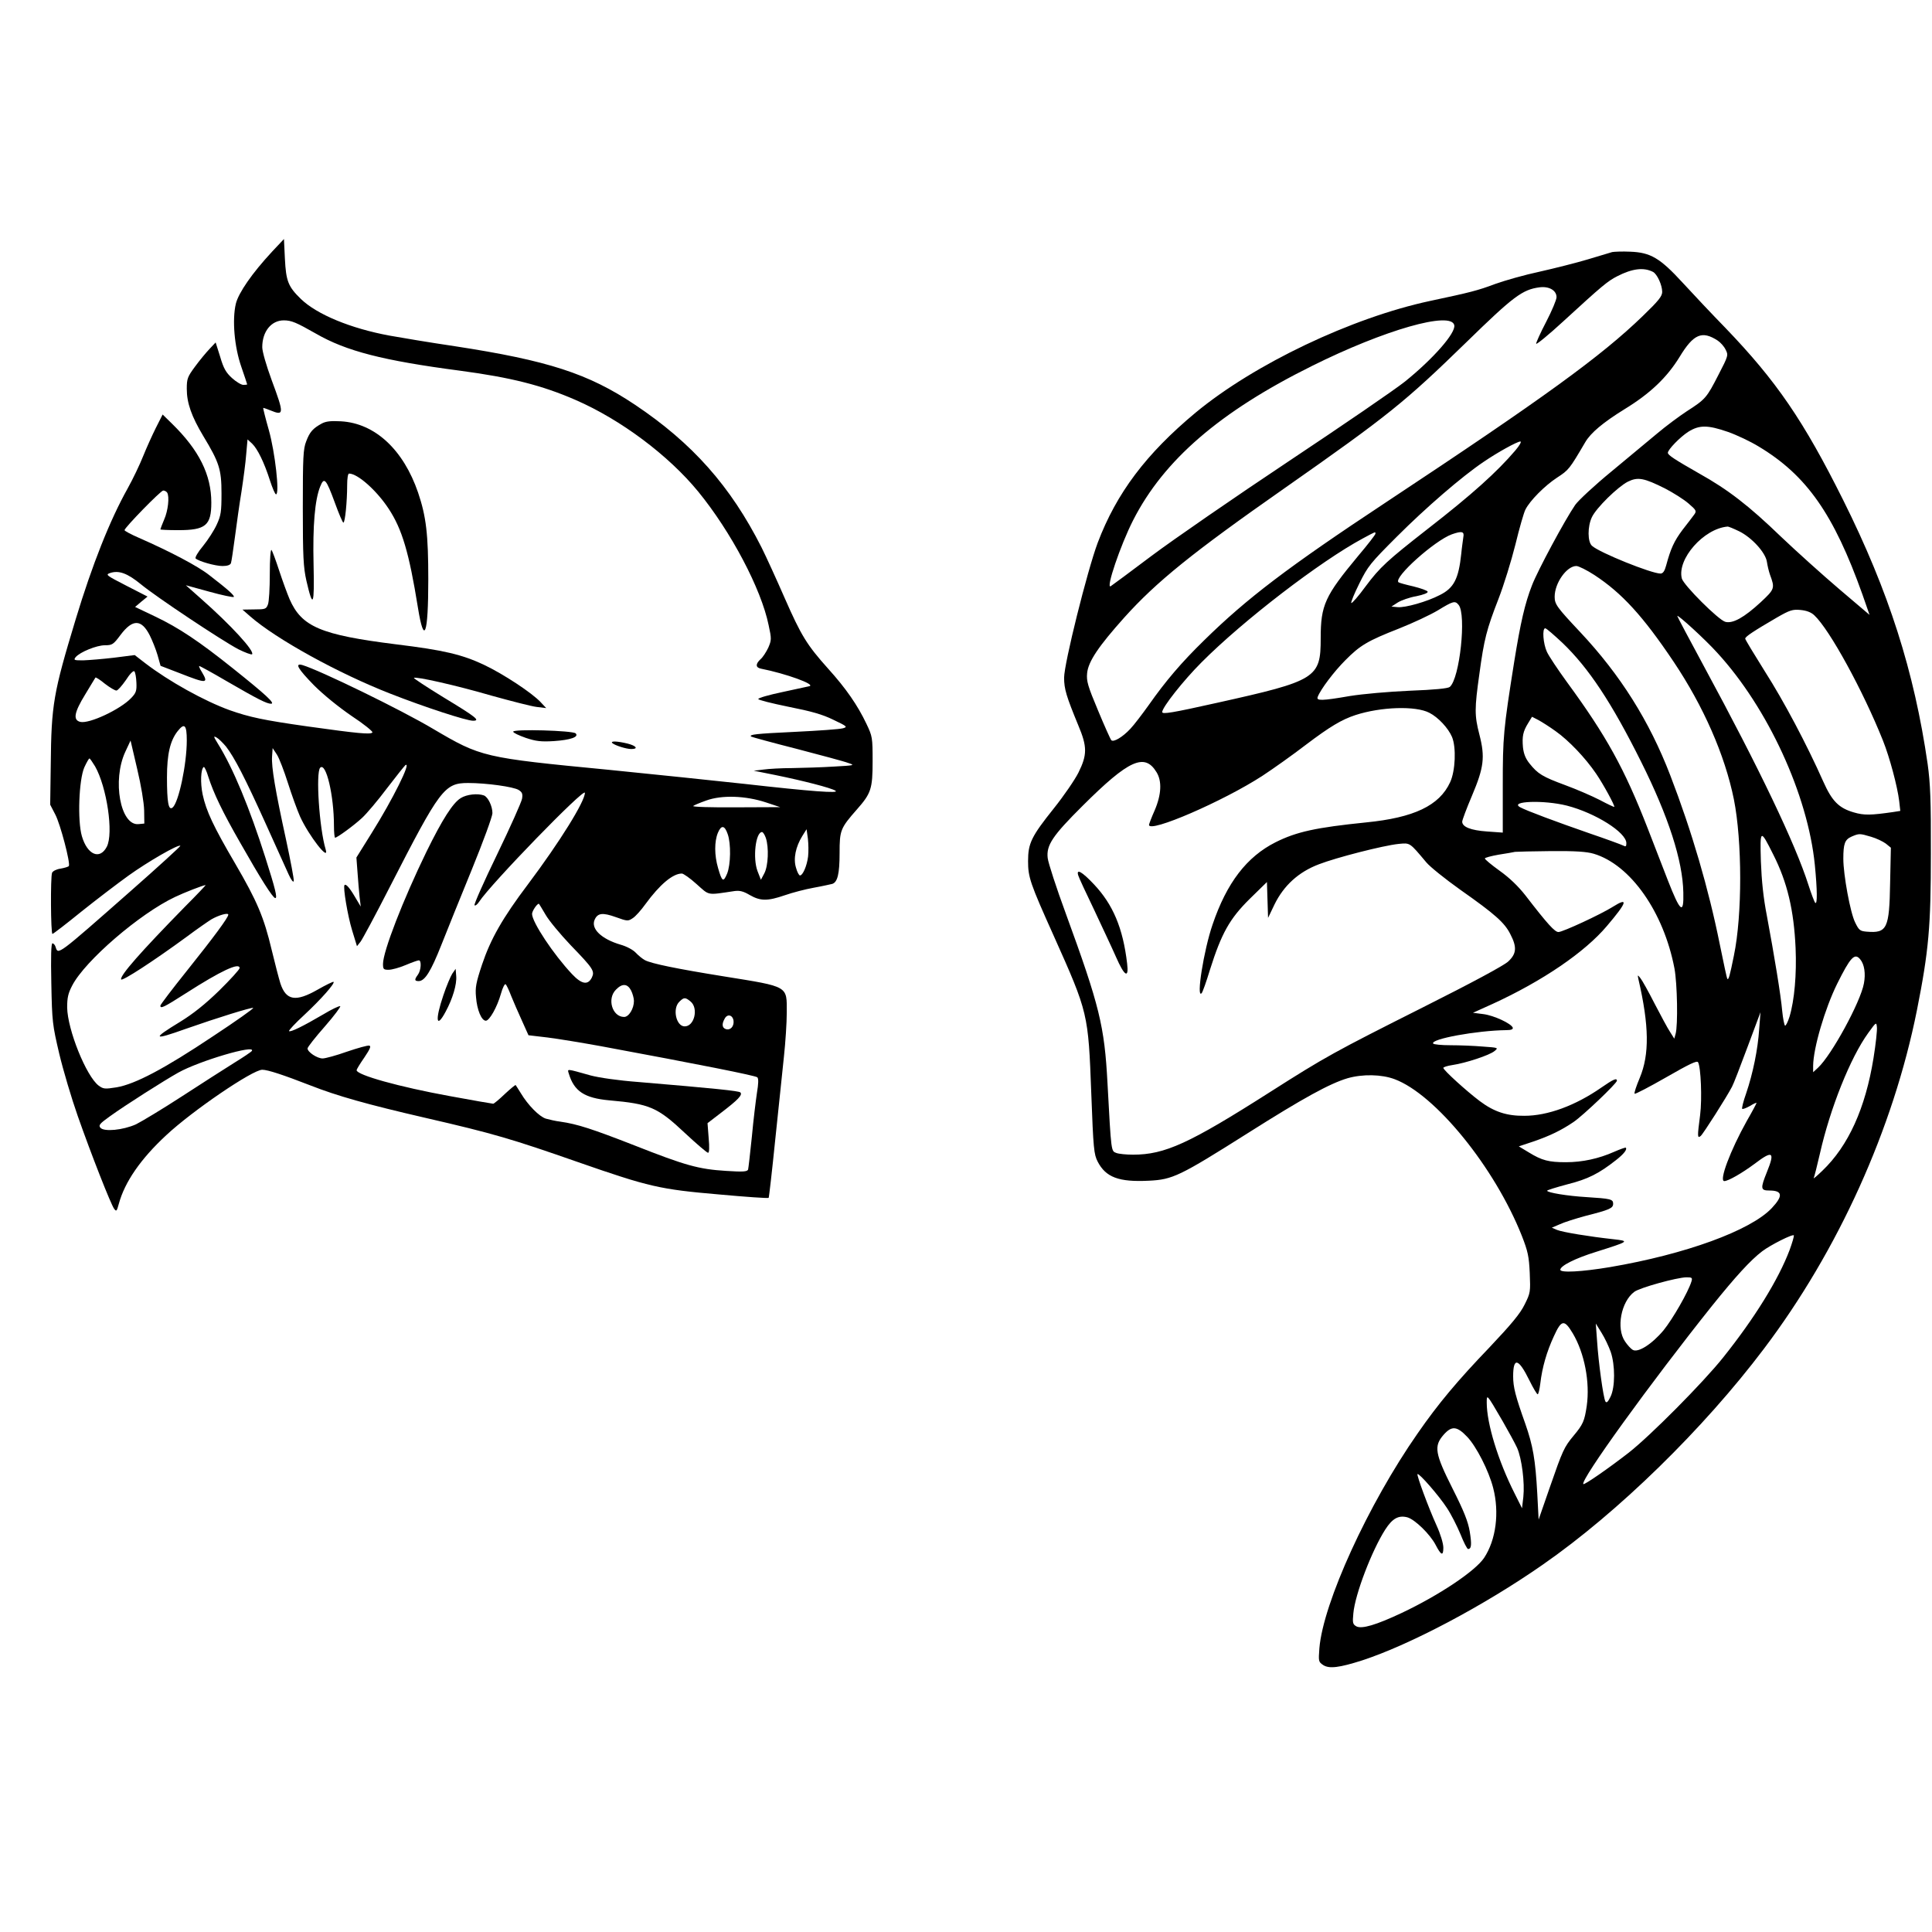
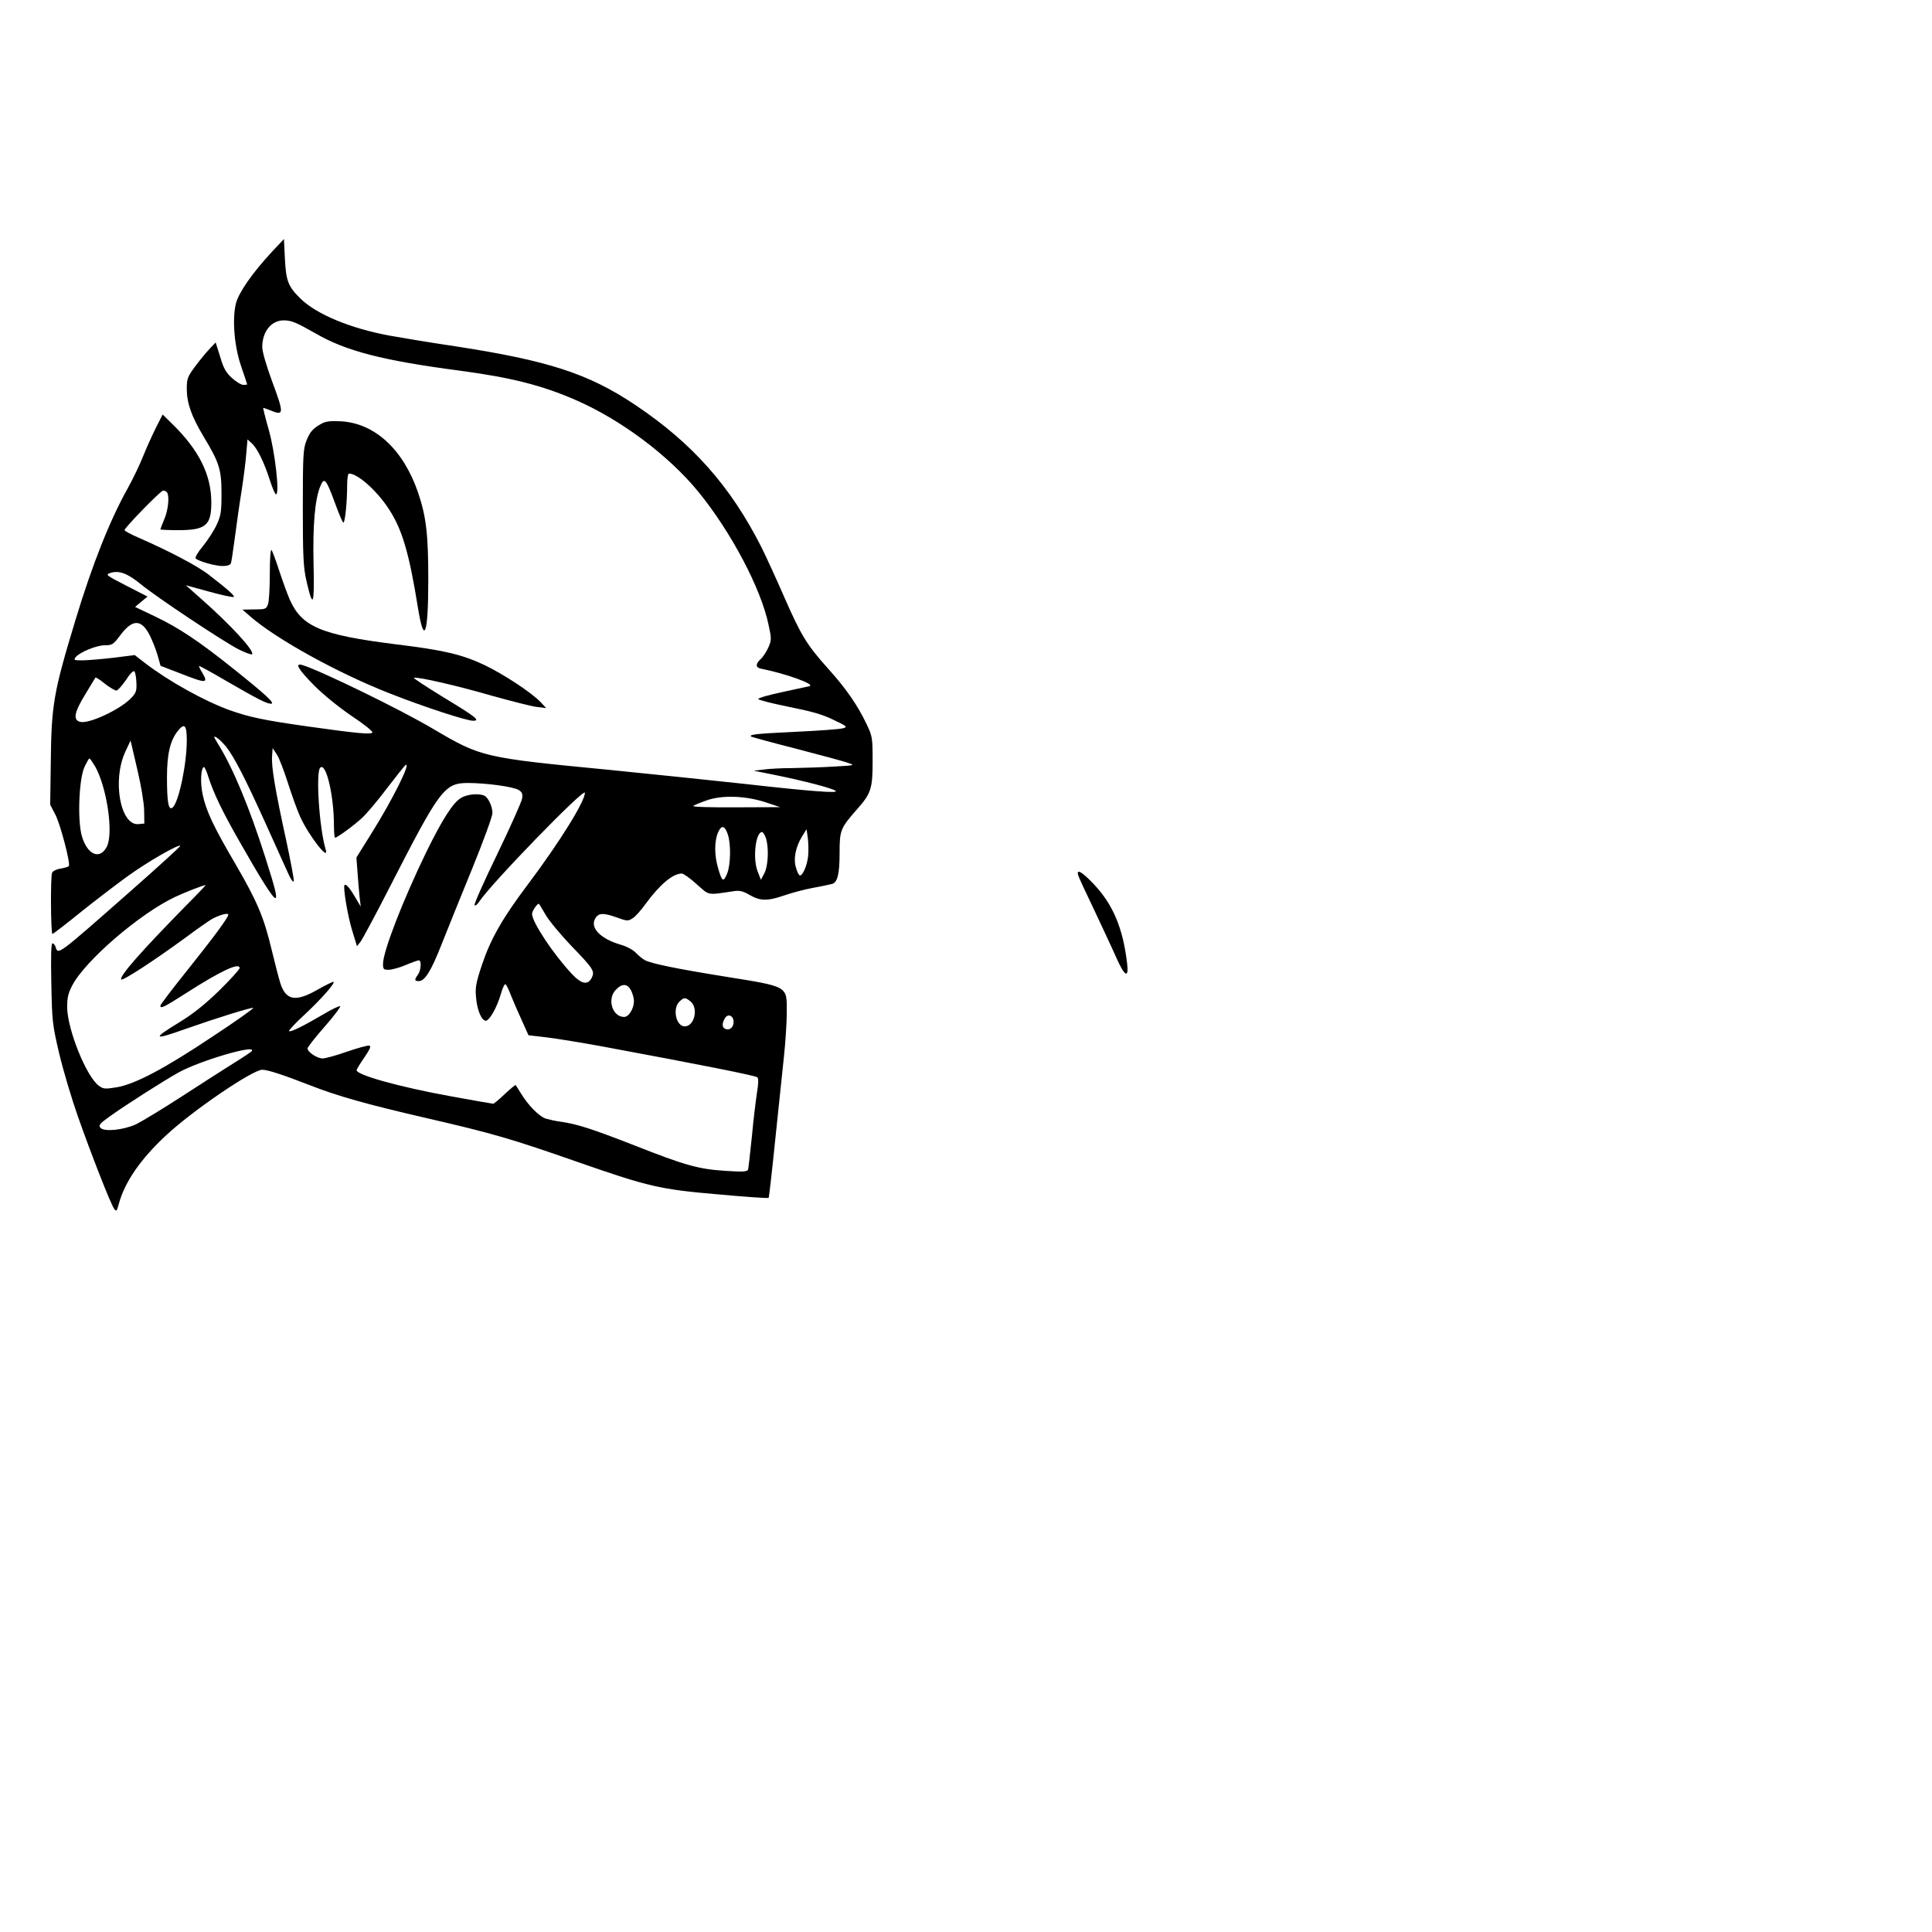
<svg xmlns="http://www.w3.org/2000/svg" version="1.0" width="1024" height="1024" viewBox="0 0 1024 1024" preserveAspectRatio="xMidYMid meet">
  <g transform="translate(0,1024) scale(0.1,-0.1)" fill="#000000" stroke="none">
    <path d="M1441 8905 c-104 -112 -177 -217 -191 -275 -20 -85 -8 -228 29 -334 17 -50 31 -91 31 -93 0 -2 -9 -3 -20 -3 -11 0 -38 16 -60 36 -32 29 -45 51 -63 113 l-24 76 -33 -35 c-18 -19 -53 -61 -77 -94 -39 -53 -43 -63 -43 -117 0 -75 25 -146 88 -251 84 -139 96 -176 96 -303 0 -97 -3 -117 -25 -165 -14 -31 -47 -82 -73 -114 -27 -32 -44 -62 -39 -66 16 -15 104 -40 142 -40 25 0 41 5 45 15 3 8 12 70 21 137 9 68 24 177 35 243 10 66 22 155 25 198 l7 78 24 -22 c29 -28 64 -99 95 -196 13 -40 27 -73 32 -73 20 0 -5 223 -38 340 -18 63 -31 116 -30 118 1 1 18 -5 38 -13 73 -30 74 -20 7 160 -29 79 -50 152 -50 175 0 83 48 142 114 142 41 0 66 -11 170 -70 161 -93 355 -143 766 -197 269 -36 432 -77 611 -155 239 -104 492 -293 650 -486 174 -213 334 -516 373 -708 16 -73 15 -79 -2 -119 -11 -23 -29 -51 -41 -61 -27 -25 -27 -44 2 -50 132 -26 292 -84 257 -93 -8 -2 -73 -16 -143 -31 -71 -15 -128 -31 -128 -37 0 -5 72 -23 160 -41 121 -24 179 -40 238 -69 74 -35 76 -38 51 -45 -16 -5 -130 -13 -255 -19 -210 -10 -243 -14 -232 -25 2 -2 111 -32 241 -65 130 -34 254 -67 274 -75 37 -12 34 -13 -76 -19 -63 -4 -162 -7 -220 -8 -58 0 -127 -4 -155 -8 l-50 -6 115 -23 c142 -29 296 -68 318 -83 25 -15 -126 -4 -480 36 -167 18 -492 52 -723 75 -664 64 -675 67 -928 216 -171 102 -601 311 -694 339 -43 12 -24 -20 61 -107 51 -51 130 -115 200 -163 64 -42 113 -82 110 -87 -8 -12 -74 -6 -345 32 -233 33 -307 49 -412 86 -135 49 -322 153 -446 248 l-57 44 -110 -14 c-60 -7 -133 -13 -163 -14 -49 0 -52 1 -40 17 23 27 111 63 155 63 39 0 45 4 83 55 64 85 111 84 155 -3 13 -26 32 -73 41 -104 l16 -57 104 -40 c140 -55 152 -55 115 7 -11 17 -17 32 -14 32 4 0 68 -35 143 -79 169 -98 215 -121 238 -121 23 1 -28 48 -202 187 -180 144 -288 216 -412 275 l-107 51 33 28 33 27 -113 58 c-107 55 -111 58 -85 67 46 15 91 -1 163 -60 84 -69 427 -297 516 -344 36 -18 69 -30 73 -27 15 16 -110 153 -271 295 l-80 71 124 -34 c68 -19 127 -31 130 -28 6 6 -29 38 -129 115 -62 49 -209 126 -373 198 -42 18 -77 37 -77 41 0 13 192 210 205 210 8 0 17 -5 21 -11 13 -21 5 -96 -16 -143 -11 -26 -20 -50 -20 -52 0 -2 43 -4 95 -4 145 0 175 25 175 146 0 148 -65 278 -208 418 l-50 49 -36 -71 c-20 -40 -50 -107 -67 -149 -17 -43 -54 -121 -83 -173 -93 -166 -187 -402 -275 -693 -118 -390 -129 -450 -132 -772 l-3 -210 27 -52 c27 -51 81 -258 72 -273 -2 -4 -22 -10 -44 -14 -22 -3 -41 -13 -45 -22 -9 -23 -7 -324 2 -324 4 0 73 53 153 118 80 64 193 150 250 191 103 74 266 168 275 158 2 -2 -118 -112 -267 -243 -385 -339 -381 -336 -394 -294 -3 11 -11 20 -17 20 -7 0 -9 -70 -6 -212 4 -205 6 -219 42 -373 21 -88 65 -236 98 -330 72 -205 175 -467 193 -492 12 -16 14 -13 25 27 31 115 116 238 251 363 139 130 458 347 509 347 29 0 111 -27 255 -83 143 -56 298 -100 610 -172 361 -83 458 -112 810 -235 376 -131 433 -144 747 -171 142 -13 259 -21 262 -18 2 2 18 141 35 309 18 168 38 366 46 440 8 74 15 179 15 233 0 143 14 136 -334 192 -249 40 -385 68 -418 86 -13 7 -34 24 -48 39 -15 16 -49 34 -81 43 -102 30 -159 85 -137 133 16 35 42 38 112 13 61 -22 65 -22 89 -6 15 9 45 43 68 75 76 104 145 162 193 162 8 0 44 -25 78 -56 70 -62 52 -59 200 -37 29 4 48 -1 82 -21 56 -32 93 -33 186 -1 40 14 109 32 154 40 45 8 88 18 97 20 28 9 39 53 39 164 0 120 4 131 92 231 75 85 83 109 83 255 0 126 -1 132 -33 199 -46 97 -108 187 -202 291 -114 127 -144 177 -231 375 -42 96 -97 217 -123 269 -164 324 -366 552 -671 756 -247 165 -460 234 -955 310 -129 19 -284 45 -345 56 -206 38 -385 112 -470 194 -68 66 -79 95 -85 214 l-5 104 -64 -68z m-718 -2283 c2 -44 -2 -55 -28 -82 -57 -60 -223 -138 -270 -126 -39 10 -32 50 27 146 28 47 53 87 54 89 2 2 25 -12 50 -33 26 -20 53 -36 61 -36 7 0 29 25 50 55 20 32 40 52 45 47 5 -5 10 -32 11 -60z m267 -306 c0 -127 -43 -329 -75 -356 -22 -18 -30 27 -30 160 0 123 17 194 56 244 37 47 49 34 49 -48z m208 -33 c45 -58 101 -167 210 -408 54 -121 110 -242 122 -270 13 -29 25 -44 27 -35 2 9 -17 108 -41 220 -57 261 -78 385 -74 441 l3 44 23 -35 c12 -19 38 -87 58 -150 20 -63 49 -143 64 -177 46 -102 157 -244 136 -175 -34 113 -53 408 -29 433 31 31 73 -147 73 -308 0 -35 3 -63 6 -63 11 0 100 65 143 105 24 22 84 93 132 157 49 64 93 119 98 123 33 20 -68 -183 -179 -360 l-81 -130 6 -80 c3 -44 8 -102 11 -130 l6 -50 -31 52 c-28 48 -48 70 -55 62 -9 -10 17 -164 40 -239 l26 -85 19 24 c10 13 80 143 155 290 266 519 289 551 415 551 97 0 241 -20 268 -37 19 -12 22 -21 18 -46 -3 -18 -62 -150 -132 -295 -70 -144 -124 -266 -120 -270 4 -4 15 4 24 18 62 95 561 609 561 578 0 -46 -133 -260 -301 -484 -136 -180 -199 -292 -244 -426 -32 -96 -37 -122 -32 -173 5 -67 29 -125 52 -125 19 0 60 72 80 143 9 33 21 55 25 50 5 -4 18 -32 29 -61 12 -29 37 -88 57 -131 l35 -78 102 -12 c56 -7 183 -28 282 -46 523 -97 820 -156 829 -165 7 -7 6 -34 -2 -82 -6 -40 -19 -145 -27 -233 -9 -88 -18 -166 -20 -174 -5 -11 -26 -13 -116 -7 -147 9 -217 29 -486 135 -223 87 -302 113 -393 126 -25 3 -59 11 -77 16 -35 11 -95 72 -132 134 -14 22 -26 42 -28 44 -1 2 -27 -19 -57 -47 -30 -29 -58 -52 -62 -52 -4 0 -109 18 -233 41 -263 48 -491 111 -491 137 0 4 18 34 41 67 31 46 37 61 26 63 -9 2 -62 -13 -118 -32 -56 -20 -115 -36 -129 -36 -29 0 -80 34 -80 53 0 7 41 59 92 117 50 57 86 106 81 107 -6 2 -46 -17 -89 -43 -109 -64 -175 -96 -182 -89 -3 3 33 42 81 86 89 83 163 167 155 175 -3 2 -40 -16 -84 -41 -117 -67 -168 -58 -198 33 -8 26 -29 106 -46 177 -41 173 -77 258 -193 457 -116 198 -154 279 -173 367 -13 62 -10 136 6 146 3 2 15 -21 24 -52 28 -87 74 -184 171 -353 105 -185 171 -290 184 -290 12 0 1 47 -53 216 -83 261 -171 474 -251 602 -24 39 -25 43 -7 33 11 -6 33 -28 50 -48z m-434 -338 l1 -70 -31 -3 c-96 -9 -140 232 -70 383 l28 60 35 -150 c21 -88 36 -179 37 -220z m-260 233 c62 -109 99 -355 62 -426 -37 -71 -103 -43 -132 56 -24 82 -16 299 13 365 12 26 24 47 27 47 3 0 16 -19 30 -42z m3556 -191 l75 -25 -234 -1 c-129 -1 -231 2 -227 7 4 4 35 17 69 29 82 30 208 26 317 -10z m-203 -168 c18 -50 16 -162 -3 -209 -20 -48 -27 -44 -48 29 -20 68 -20 141 -1 187 18 43 36 40 52 -7z m426 -119 c-6 -49 -28 -100 -43 -100 -5 0 -15 18 -21 41 -15 48 -2 111 34 169 l22 35 7 -50 c3 -27 4 -70 1 -95z m-224 99 c17 -50 13 -149 -8 -188 l-18 -34 -18 46 c-26 69 -10 207 24 207 5 0 14 -14 20 -31z m-3080 -366 c-233 -238 -344 -364 -337 -384 4 -12 173 98 349 227 52 39 110 79 129 91 40 23 90 37 90 25 0 -15 -76 -118 -220 -298 -77 -96 -140 -179 -140 -184 0 -18 17 -10 136 66 184 118 284 165 284 133 0 -7 -49 -61 -108 -119 -75 -73 -138 -123 -206 -165 -153 -93 -147 -101 29 -38 168 59 346 114 357 111 5 -2 -91 -70 -214 -151 -256 -171 -411 -253 -510 -270 -63 -10 -70 -9 -95 9 -66 50 -165 296 -167 414 0 52 5 75 27 117 68 131 358 381 545 469 48 23 145 61 162 63 3 1 -47 -52 -111 -116z m1912 -40 c18 -32 79 -105 134 -163 120 -124 128 -137 112 -171 -21 -42 -54 -36 -105 18 -99 105 -212 276 -212 319 0 15 26 54 36 54 1 0 17 -26 35 -57z m454 -403 c8 -16 15 -41 15 -55 0 -41 -27 -85 -52 -85 -63 0 -92 97 -43 145 33 34 61 32 80 -5z m315 -58 c43 -35 21 -132 -31 -132 -45 0 -66 93 -29 130 25 25 32 25 60 2z m228 -103 c3 -30 -18 -52 -42 -43 -19 7 -21 27 -5 55 14 27 43 20 47 -12z m-2553 -159 c-3 -5 -46 -34 -95 -64 -48 -30 -173 -110 -276 -177 -103 -67 -213 -133 -243 -148 -69 -31 -170 -41 -189 -18 -11 13 -3 22 50 60 83 60 288 190 363 232 111 62 412 151 390 115z" />
    <path d="M2442 6010 c-42 -26 -97 -112 -182 -285 -124 -255 -230 -528 -230 -594 0 -28 3 -31 30 -31 17 0 57 11 90 25 33 14 64 25 70 25 15 0 12 -53 -5 -76 -19 -26 -19 -34 4 -34 33 0 65 52 120 191 29 74 102 254 162 401 60 147 109 281 109 298 0 37 -23 85 -45 94 -33 12 -91 6 -123 -14z" />
-     <path d="M2397 5079 c-9 -14 -31 -66 -47 -114 -45 -132 -38 -181 12 -87 37 68 60 145 56 189 l-3 38 -18 -26z" />
-     <path d="M3015 4549 c28 -93 83 -129 214 -141 215 -19 255 -36 402 -174 61 -57 116 -104 122 -104 6 0 8 27 3 79 l-6 78 73 56 c89 68 114 94 101 107 -9 8 -134 21 -539 55 -107 8 -210 23 -255 35 -132 37 -123 36 -115 9z" />
-     <path d="M8545 8904 c-11 -3 -69 -21 -130 -39 -60 -18 -175 -47 -255 -65 -80 -17 -185 -47 -235 -65 -93 -35 -133 -45 -345 -90 -416 -89 -931 -334 -1243 -592 -262 -218 -419 -426 -519 -690 -55 -147 -178 -640 -178 -715 0 -60 12 -99 75 -252 48 -114 48 -156 1 -251 -19 -38 -78 -124 -130 -189 -120 -150 -137 -186 -137 -280 0 -85 10 -116 136 -396 183 -409 183 -411 199 -835 11 -295 14 -323 34 -362 43 -83 112 -109 271 -101 126 6 162 23 526 253 294 186 433 262 527 290 80 23 181 21 250 -5 216 -81 530 -467 674 -830 32 -82 38 -109 42 -198 4 -99 4 -104 -27 -166 -24 -49 -69 -103 -187 -228 -169 -176 -272 -299 -380 -455 -262 -375 -501 -898 -521 -1139 -5 -69 -5 -72 20 -89 32 -21 86 -14 208 25 253 83 645 290 956 507 399 277 852 720 1172 1144 394 521 685 1165 811 1794 63 317 74 445 74 830 1 283 -3 374 -17 475 -71 491 -206 915 -448 1400 -210 421 -354 631 -623 911 -72 74 -174 182 -227 240 -121 132 -171 161 -279 165 -41 2 -84 0 -95 -2z m216 -105 c22 -11 49 -70 49 -106 0 -23 -19 -47 -103 -128 -219 -212 -520 -431 -1362 -988 -519 -343 -737 -509 -963 -731 -121 -118 -204 -216 -292 -341 -35 -49 -79 -107 -99 -128 -41 -44 -90 -73 -101 -60 -4 4 -36 75 -70 157 -55 131 -62 156 -58 198 6 62 61 143 197 295 170 189 360 343 846 683 558 391 640 458 968 777 248 242 296 278 386 290 51 7 91 -16 91 -52 0 -14 -25 -73 -55 -131 -31 -59 -54 -111 -53 -116 2 -5 67 48 144 119 207 190 235 213 286 239 80 41 140 48 189 23z m-1053 -283 c8 -41 -111 -177 -261 -298 -55 -44 -333 -234 -617 -423 -284 -189 -610 -414 -725 -500 -114 -86 -213 -159 -218 -162 -28 -17 52 219 119 350 162 318 459 575 947 817 385 192 740 293 755 216z m1396 -81 c15 -10 34 -31 42 -48 15 -29 15 -32 -38 -134 -62 -121 -68 -129 -168 -193 -41 -27 -111 -79 -156 -117 -44 -37 -154 -128 -243 -202 -89 -73 -175 -153 -192 -177 -55 -80 -199 -348 -229 -426 -38 -97 -61 -199 -94 -403 -58 -365 -61 -400 -61 -659 l0 -249 -84 6 c-85 6 -131 24 -131 52 0 8 23 70 52 138 63 149 70 204 39 324 -26 101 -26 136 0 321 25 184 38 235 101 397 28 72 68 201 90 289 21 87 45 170 53 185 24 48 103 127 167 169 63 41 66 45 150 188 29 50 95 105 208 175 136 83 225 168 292 277 74 122 119 141 202 87z m54 -484 c46 -16 120 -51 164 -78 253 -152 397 -357 549 -783 l38 -109 -160 136 c-88 75 -227 200 -309 278 -171 165 -281 250 -435 336 -128 73 -165 97 -165 109 0 17 65 84 109 112 58 36 102 36 209 -1z m-1126 -98 c-97 -114 -230 -234 -467 -418 -211 -165 -251 -201 -327 -303 -38 -52 -72 -91 -76 -88 -3 3 16 50 43 104 45 91 58 107 199 248 154 154 344 318 458 395 76 52 178 108 196 109 8 0 -4 -21 -26 -47z m793 -202 c44 -23 100 -58 125 -80 41 -35 43 -40 30 -58 -8 -11 -36 -48 -62 -81 -45 -60 -63 -100 -87 -189 -8 -30 -17 -43 -30 -43 -48 0 -324 111 -363 147 -24 21 -24 102 -1 151 23 50 138 162 191 189 53 26 85 20 197 -36z m393 -227 c67 -33 140 -113 147 -162 3 -20 10 -50 16 -67 27 -73 26 -77 -49 -147 -88 -81 -147 -114 -187 -104 -36 9 -222 195 -231 230 -26 103 116 264 242 275 5 1 33 -11 62 -25z m-1928 -13 c0 -5 -41 -58 -91 -117 -177 -213 -199 -261 -199 -437 0 -211 -22 -225 -549 -342 -237 -53 -291 -62 -291 -49 0 25 112 167 208 263 222 223 630 536 855 657 71 38 67 37 67 25z m466 -18 c-2 -16 -8 -55 -11 -88 -14 -133 -39 -182 -114 -219 -67 -35 -184 -68 -223 -64 l-33 3 34 22 c18 11 62 27 98 33 38 8 62 17 60 24 -2 6 -36 18 -76 28 -40 9 -76 19 -79 22 -26 26 192 221 283 254 54 19 67 15 61 -15z m695 -201 c145 -95 257 -217 420 -460 158 -236 271 -493 319 -729 44 -221 45 -612 0 -828 -22 -109 -28 -130 -35 -123 -2 2 -20 85 -40 184 -59 293 -148 598 -262 894 -111 289 -265 533 -477 759 -124 132 -136 148 -136 188 0 73 64 163 115 163 12 0 56 -22 96 -48z m-720 -158 c42 -51 6 -391 -47 -435 -10 -8 -80 -15 -212 -20 -113 -5 -248 -17 -317 -28 -150 -26 -179 -26 -171 -5 15 40 87 135 146 194 79 80 118 103 286 169 73 29 165 72 205 96 82 50 91 52 110 29z m1885 -55 c81 -75 259 -401 364 -664 36 -90 77 -245 86 -320 l6 -53 -38 -6 c-118 -17 -154 -18 -208 -2 -80 23 -116 60 -162 163 -88 198 -210 428 -309 583 -57 91 -105 170 -105 175 0 11 48 42 168 112 68 39 83 44 125 40 32 -3 56 -12 73 -28z m-514 -199 c268 -292 480 -753 517 -1124 13 -133 14 -213 2 -201 -5 6 -21 48 -36 95 -70 219 -260 616 -553 1157 -78 144 -142 265 -142 268 0 11 149 -125 212 -195z m-821 53 c139 -133 261 -317 417 -630 145 -290 221 -525 224 -694 3 -119 -16 -104 -82 65 -24 61 -72 185 -107 276 -123 316 -219 490 -428 775 -48 66 -96 138 -106 160 -20 43 -26 125 -9 125 6 0 46 -35 91 -77z m-705 -371 c47 -24 100 -81 120 -128 23 -55 18 -180 -10 -240 -57 -124 -192 -188 -446 -213 -264 -27 -367 -49 -479 -105 -153 -77 -259 -215 -334 -436 -47 -136 -88 -397 -58 -364 5 5 25 61 44 124 61 193 104 270 210 375 l92 90 3 -95 3 -95 34 71 c49 100 127 172 235 213 93 36 339 99 422 108 63 6 58 9 148 -98 19 -23 100 -88 180 -145 185 -130 235 -175 265 -235 36 -69 33 -104 -11 -145 -22 -21 -191 -112 -452 -243 -473 -238 -515 -261 -812 -450 -427 -272 -556 -331 -725 -331 -35 0 -75 4 -88 9 -28 11 -27 -1 -47 369 -16 304 -42 410 -221 900 -50 136 -93 268 -96 294 -8 68 25 118 186 278 244 243 328 281 391 177 29 -47 26 -118 -10 -202 -17 -38 -30 -73 -30 -77 0 -45 393 125 601 260 58 38 162 112 231 165 127 96 189 133 262 157 135 44 320 50 392 12z m670 -98 c69 -49 157 -141 214 -225 37 -54 101 -171 96 -176 -1 -1 -36 15 -77 37 -41 21 -124 57 -184 79 -119 44 -144 59 -188 114 -21 26 -31 51 -35 86 -5 58 0 84 28 129 l20 33 33 -17 c17 -9 60 -36 93 -60z m59 -394 c151 -39 315 -142 315 -199 0 -18 -3 -20 -18 -12 -10 5 -89 34 -177 64 -176 61 -334 120 -367 138 -62 33 124 40 247 9z m1094 -260 c74 -146 109 -294 118 -495 6 -138 -6 -276 -32 -363 -9 -29 -20 -50 -24 -48 -4 3 -11 38 -15 78 -7 82 -42 294 -81 503 -19 97 -28 186 -32 290 -5 172 -3 173 66 35z m518 95 c28 -8 63 -25 78 -36 l27 -22 -4 -186 c-4 -243 -16 -268 -124 -259 -35 3 -41 7 -61 48 -26 51 -63 254 -63 338 0 81 8 102 44 118 40 17 42 17 103 -1z m-1470 -90 c195 -58 371 -309 428 -608 15 -81 19 -301 6 -347 l-7 -25 -22 35 c-13 19 -49 87 -82 150 -32 63 -66 124 -75 135 -16 20 -16 19 -11 -5 57 -246 59 -399 7 -523 -18 -43 -31 -81 -27 -84 3 -3 78 36 167 87 122 70 163 90 169 80 15 -25 22 -194 11 -280 -15 -115 -15 -125 3 -111 14 12 138 207 166 261 8 14 44 108 82 210 l69 185 -7 -90 c-7 -107 -33 -234 -69 -340 -15 -42 -24 -79 -21 -82 3 -3 21 4 41 15 19 12 35 19 35 16 0 -2 -23 -46 -52 -96 -87 -156 -148 -318 -119 -318 21 0 94 42 160 91 97 74 110 65 66 -43 -35 -87 -34 -98 13 -98 70 0 74 -28 13 -93 -112 -119 -458 -245 -858 -313 -150 -25 -263 -31 -263 -14 0 21 80 61 190 95 177 56 179 57 90 67 -128 14 -267 37 -297 49 l-28 12 42 18 c23 11 84 30 135 44 130 33 148 41 148 65 0 24 -13 27 -140 35 -103 6 -210 24 -210 34 0 3 48 18 108 34 108 27 167 57 257 128 41 32 61 57 52 66 -2 2 -30 -8 -62 -22 -81 -36 -168 -55 -255 -55 -91 0 -127 9 -197 52 l-53 32 78 26 c87 30 147 59 212 103 49 33 230 205 230 219 0 16 -20 7 -82 -36 -138 -96 -285 -150 -408 -150 -94 -1 -161 21 -237 78 -68 51 -193 164 -193 176 0 4 21 11 48 15 69 10 197 52 223 74 22 18 21 18 -62 24 -46 4 -123 7 -171 7 -48 0 -89 4 -92 9 -15 24 231 69 387 71 26 0 37 4 35 13 -8 22 -100 65 -156 72 l-55 7 104 47 c264 121 489 274 606 413 108 127 116 155 30 101 -62 -39 -264 -133 -287 -133 -19 0 -57 41 -174 193 -39 50 -86 95 -138 132 -43 31 -78 60 -78 65 0 4 33 13 73 20 39 6 79 13 87 15 8 1 94 3 191 4 130 1 188 -3 226 -14z m1412 -559 c23 -27 30 -77 20 -129 -18 -98 -171 -379 -243 -446 l-26 -24 0 34 c1 94 62 302 127 434 70 141 93 166 122 131z m71 -524 c-43 -266 -133 -465 -271 -597 -28 -27 -49 -45 -46 -39 3 6 18 64 33 130 54 239 161 508 256 639 42 58 43 59 46 31 2 -16 -6 -90 -18 -164z m-445 -1018 c-59 -156 -185 -360 -352 -569 -106 -133 -387 -416 -501 -505 -107 -83 -234 -171 -240 -166 -18 19 357 538 683 946 123 153 203 241 265 288 43 33 164 94 168 84 1 -5 -9 -40 -23 -78z m-520 -166 c-17 -56 -100 -200 -148 -259 -62 -74 -136 -121 -164 -103 -10 6 -28 26 -40 44 -48 69 -21 211 49 263 29 22 225 76 276 77 30 0 33 -2 27 -22z m-629 -275 c62 -104 92 -259 74 -385 -12 -80 -19 -97 -70 -158 -50 -60 -58 -78 -126 -274 l-59 -170 -7 135 c-10 184 -23 257 -64 374 -52 146 -64 193 -64 250 0 103 28 97 86 -21 20 -41 40 -74 44 -74 4 0 10 26 14 58 10 85 34 168 72 250 40 88 55 90 100 15z m201 -98 c24 -70 24 -188 -1 -238 -13 -27 -21 -35 -27 -25 -11 19 -37 208 -44 318 l-7 95 31 -50 c17 -27 38 -72 48 -100z m-573 -367 c31 -54 66 -118 77 -142 25 -57 41 -185 33 -260 l-7 -60 -39 78 c-88 174 -148 371 -148 482 0 46 -1 48 84 -98z m-188 -83 c49 -51 115 -181 138 -271 34 -131 15 -276 -48 -371 -47 -70 -238 -198 -437 -292 -136 -64 -211 -86 -240 -71 -19 11 -21 18 -16 69 9 101 98 333 169 444 38 59 70 77 117 65 40 -11 121 -90 150 -146 29 -56 41 -61 41 -15 0 22 -15 72 -36 118 -44 97 -106 266 -101 272 8 7 114 -115 155 -178 23 -34 55 -98 73 -141 17 -43 35 -78 40 -78 18 0 20 24 9 92 -9 54 -31 109 -91 228 -94 187 -100 225 -48 285 43 49 71 47 125 -10z" />
    <path d="M5715 5600 c3 -11 41 -93 84 -182 42 -90 95 -202 116 -250 45 -103 69 -117 59 -35 -22 188 -75 313 -176 420 -63 67 -95 85 -83 47z" />
    <path d="M1705 7995 c-47 -26 -63 -44 -82 -94 -16 -41 -18 -82 -18 -351 0 -263 3 -316 19 -388 35 -152 43 -134 38 85 -5 209 7 344 35 414 21 53 31 42 78 -86 21 -58 41 -105 45 -105 9 0 20 112 20 198 0 36 4 62 10 62 46 0 147 -90 211 -188 70 -107 107 -230 154 -522 33 -205 55 -146 55 149 0 238 -11 333 -54 460 -78 228 -229 368 -409 378 -54 3 -80 0 -102 -12z" />
    <path d="M1430 7198 c0 -75 -4 -148 -10 -162 -9 -24 -14 -26 -72 -26 l-63 -1 40 -35 c138 -121 468 -303 745 -411 181 -71 402 -143 437 -143 41 0 17 19 -158 125 -88 54 -158 100 -155 102 9 9 226 -40 411 -94 105 -29 213 -57 240 -60 l50 -6 -30 32 c-46 49 -196 148 -299 197 -117 55 -213 78 -467 109 -399 50 -500 93 -564 239 -12 28 -37 96 -55 151 -18 55 -36 104 -41 110 -5 5 -9 -49 -9 -127z" />
-     <path d="M2720 6362 c0 -6 30 -20 67 -33 54 -18 81 -21 148 -17 89 6 135 22 116 41 -15 15 -331 24 -331 9z" />
-     <path d="M3246 6301 c14 -12 73 -31 100 -31 39 0 27 17 -20 29 -54 13 -94 15 -80 2z" />
  </g>
</svg>